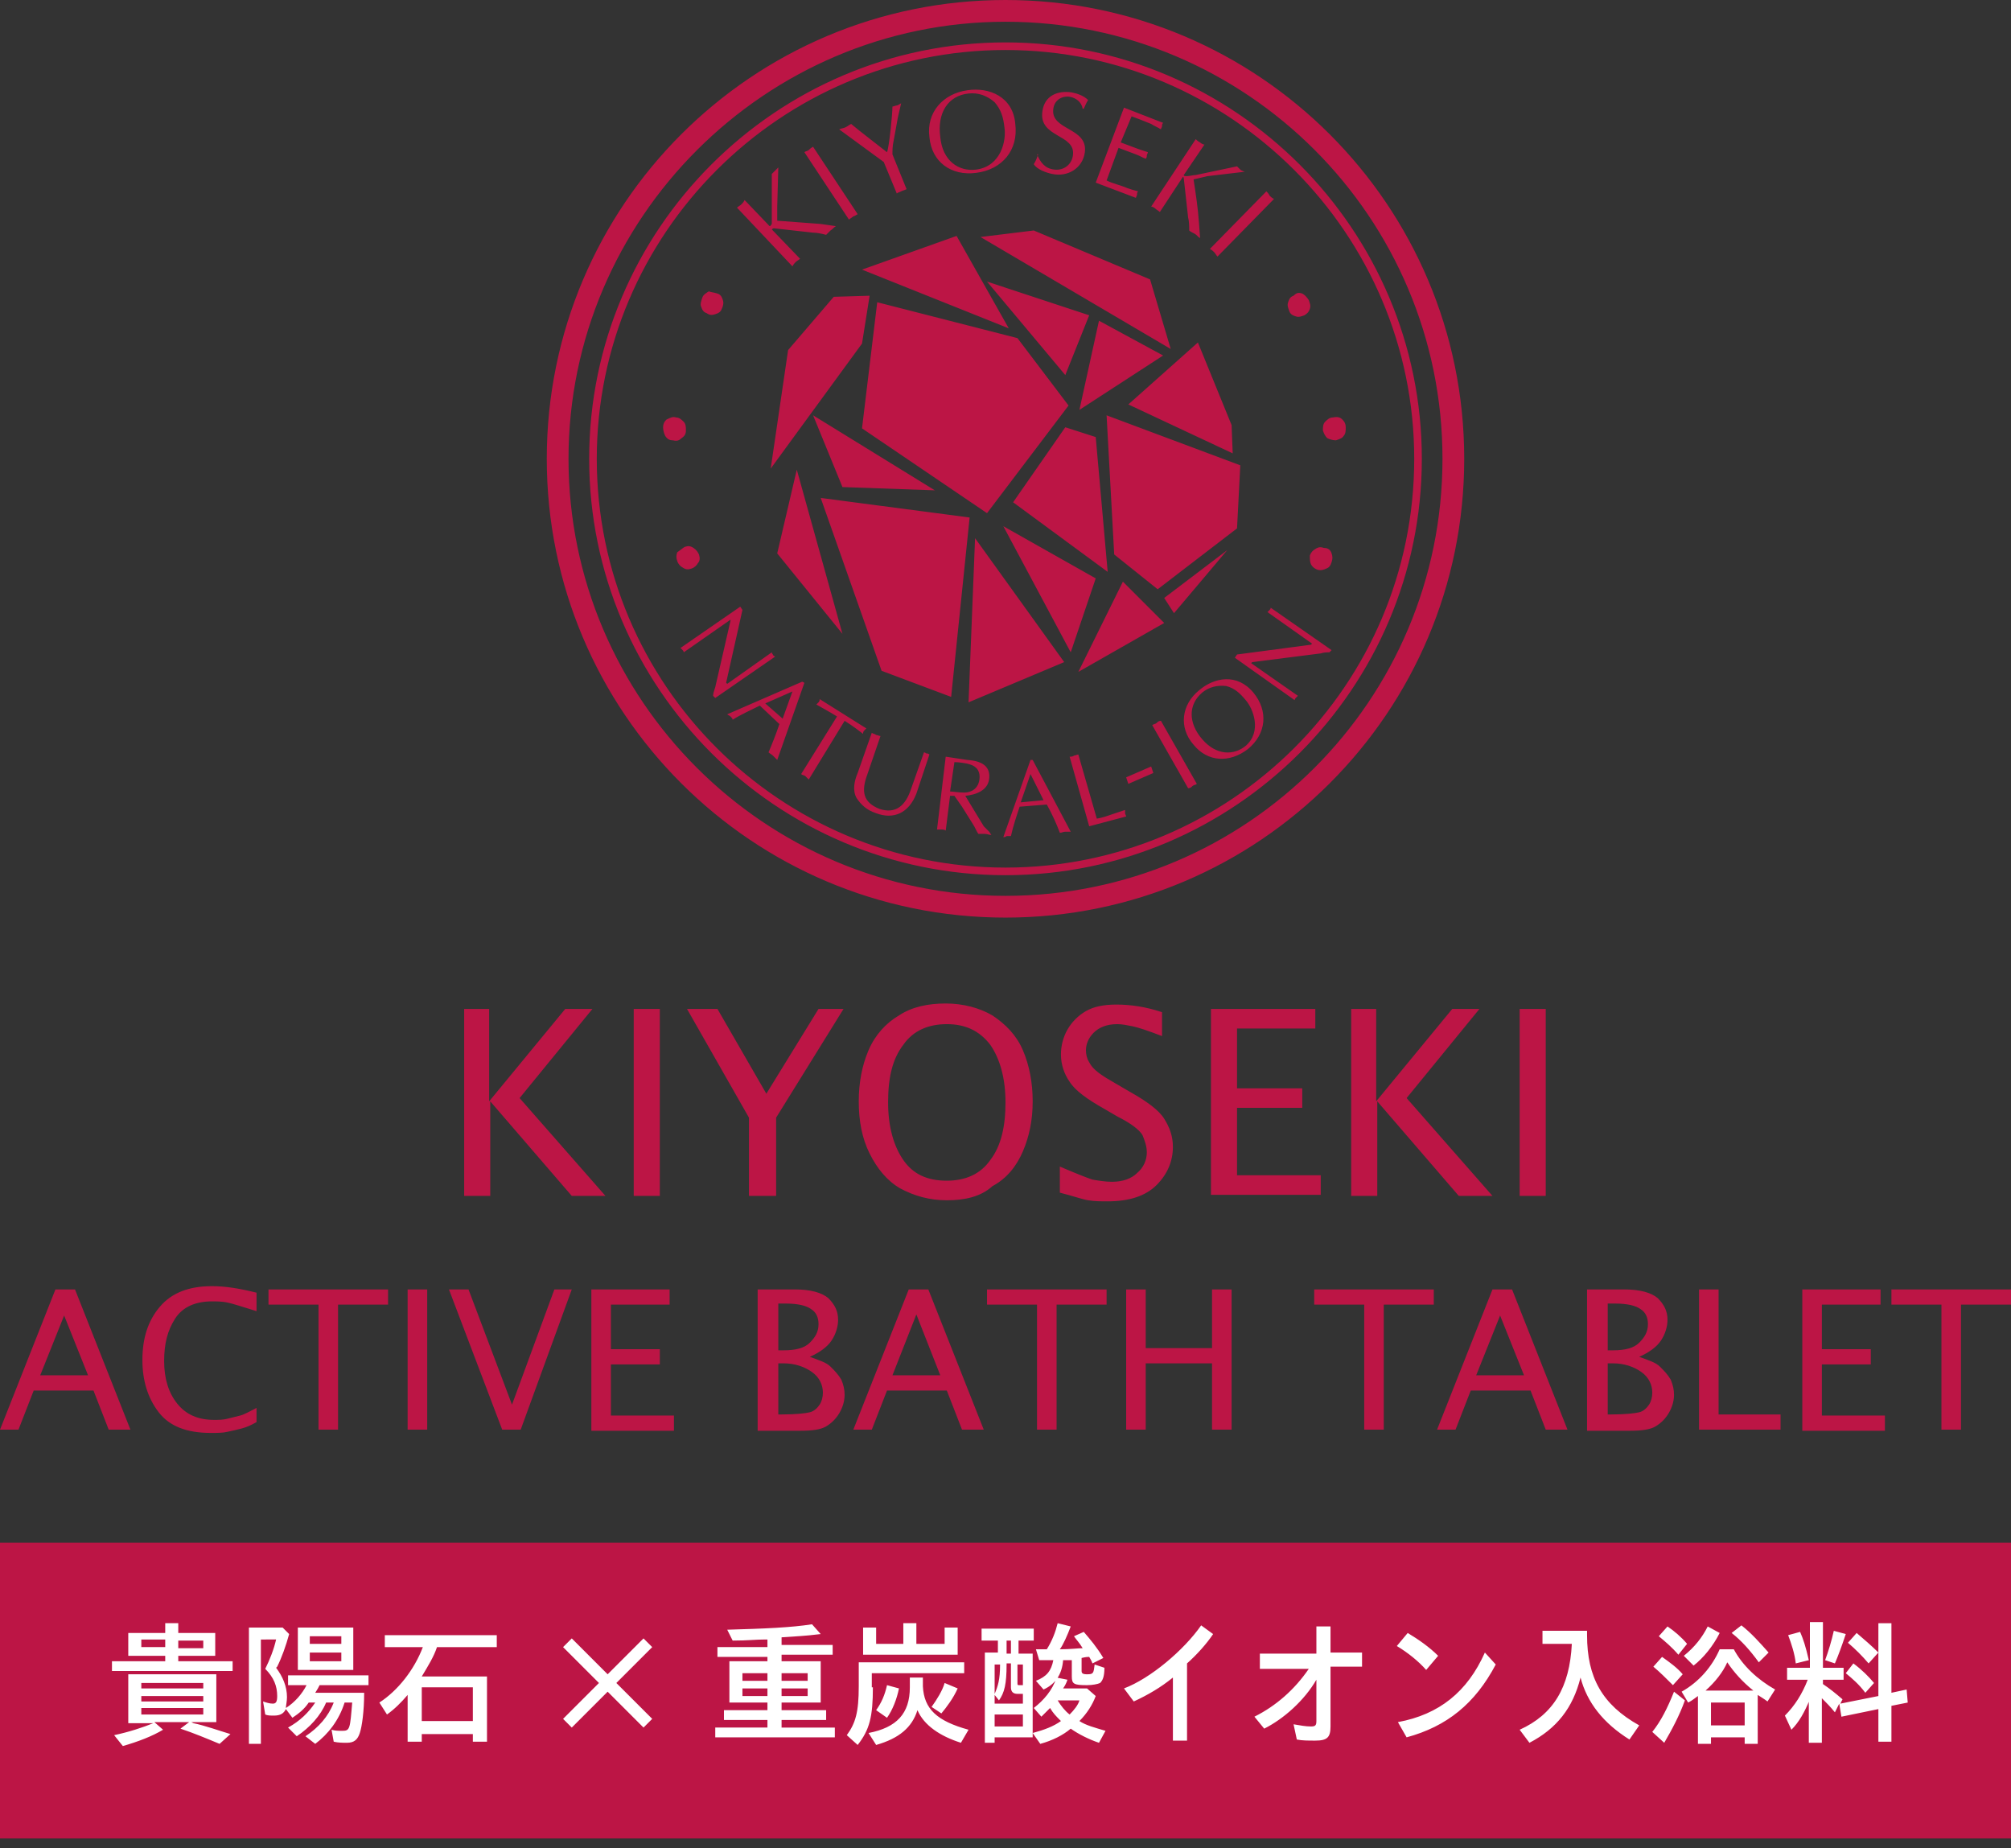
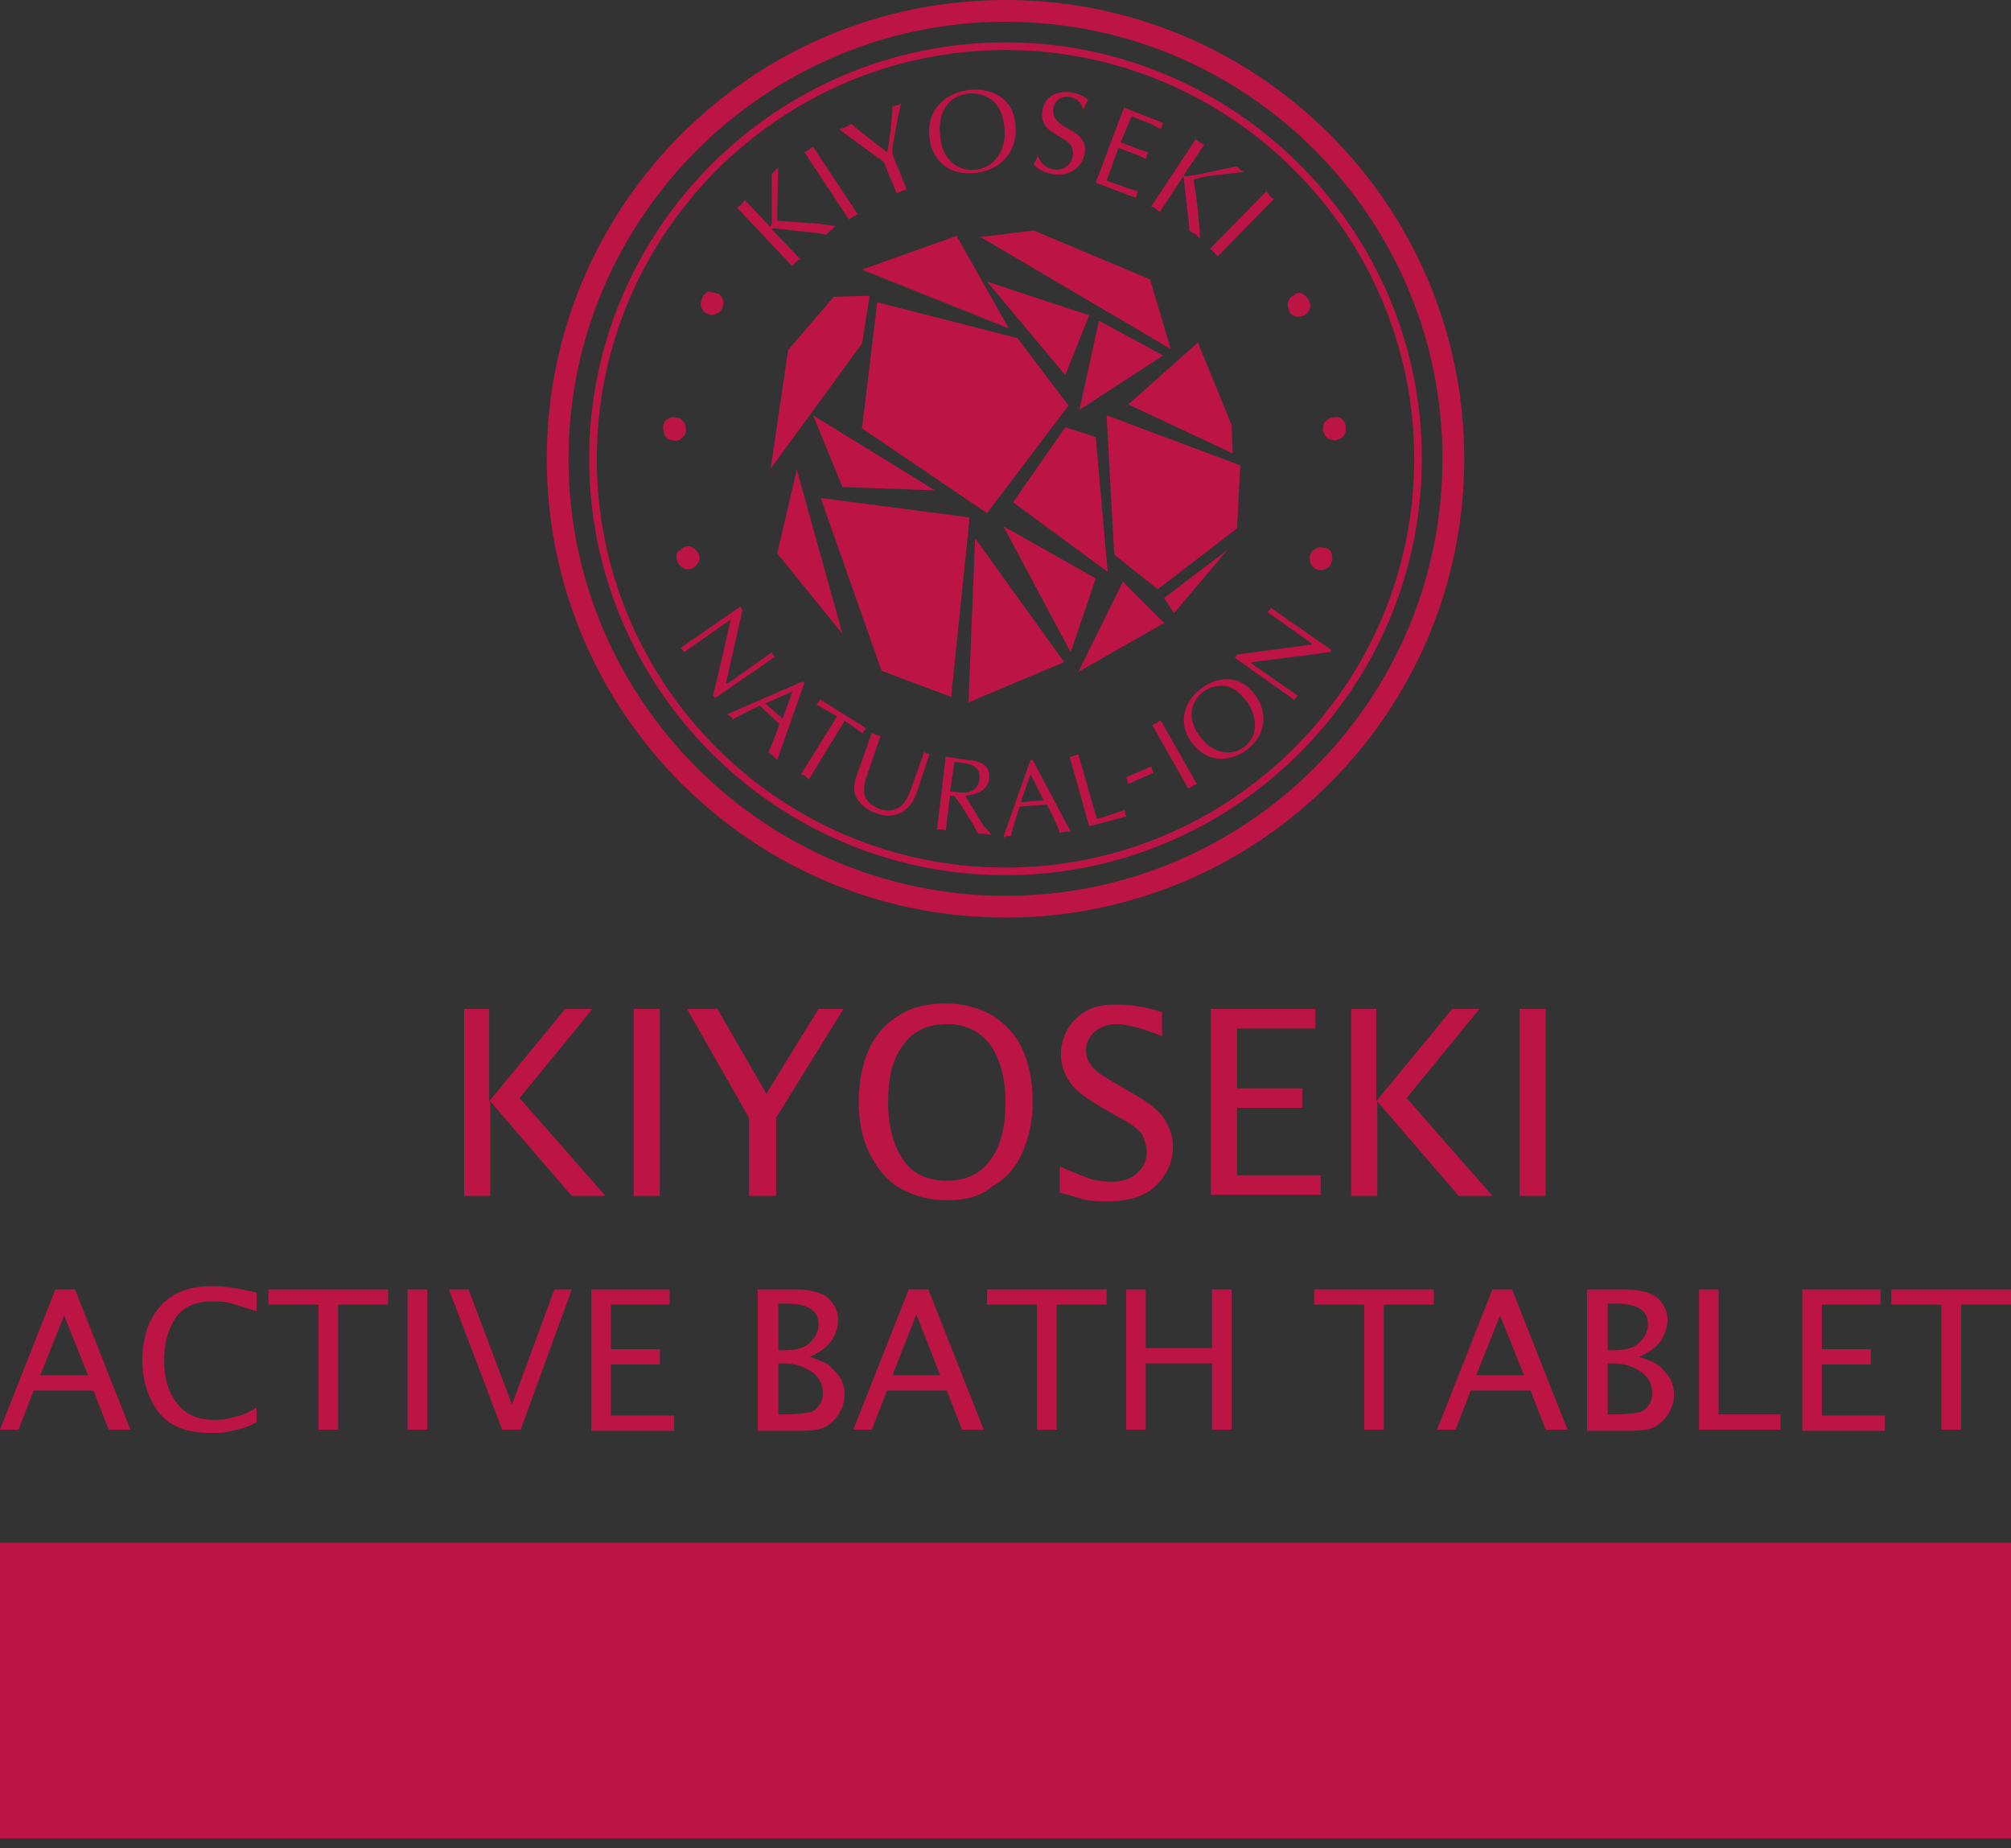
<svg xmlns="http://www.w3.org/2000/svg" version="1.1" id="レイヤー_1" x="0px" y="0px" width="185px" height="170px" viewBox="0 0 185 170" style="enable-background:new 0 0 185 170;" xml:space="preserve">
  <rect x="0" y="0" width="185" height="170" fill="#333333" stroke="none" />
  <style type="text/css"> .st0{fill:#BC1545;} .st1{fill:#FFFFFF;} </style>
  <g>
    <path class="st0" d="M50.3,42.2c0,23.3,18.9,42.2,42.2,42.2c23.3,0,42.2-18.9,42.2-42.2C134.7,18.9,115.8,0,92.5,0 C69.2,0,50.3,18.9,50.3,42.2z M52.3,42.2C52.3,20.1,70.4,2,92.5,2c22.2,0,40.2,18,40.2,40.2c0,22.2-18,40.2-40.2,40.2 C70.4,82.4,52.3,64.4,52.3,42.2z M54.2,42.2c0,21.1,17.2,38.3,38.3,38.3c21.1,0,38.3-17.2,38.3-38.3c0-21.1-17.2-38.3-38.3-38.3 C71.4,3.9,54.2,21.1,54.2,42.2z M54.9,42.2c0-20.7,16.9-37.6,37.6-37.6c20.7,0,37.6,16.9,37.6,37.6c0,20.8-16.9,37.6-37.6,37.6 C71.8,79.8,54.9,63,54.9,42.2z M63,50.3c0.3-0.1,0.5-0.1,0.8,0.1c0.3,0.2,0.4,0.4,0.5,0.6c0.1,0.3,0.1,0.6-0.1,0.8 c-0.1,0.2-0.3,0.4-0.6,0.5c-0.3,0.1-0.5,0.1-0.8-0.1c-0.2-0.1-0.4-0.3-0.5-0.6c-0.1-0.3-0.1-0.5,0-0.8C62.6,50.6,62.8,50.4,63,50.3 z M62.2,38.4c0.3,0,0.5,0.2,0.7,0.4c0.2,0.2,0.2,0.5,0.2,0.8c0,0.3-0.1,0.5-0.4,0.7c-0.2,0.2-0.4,0.3-0.8,0.2 c-0.3,0-0.5-0.1-0.7-0.4c-0.1-0.2-0.2-0.5-0.2-0.8c0-0.3,0.1-0.5,0.3-0.7C61.7,38.4,61.9,38.3,62.2,38.4z M66,27 c0.3,0.1,0.4,0.3,0.5,0.6c0.1,0.3,0,0.6-0.1,0.8c-0.1,0.3-0.3,0.4-0.6,0.5c-0.3,0.1-0.5,0.1-0.8-0.1c-0.3-0.1-0.4-0.3-0.5-0.6 c-0.1-0.2,0-0.5,0.1-0.8c0.1-0.3,0.3-0.4,0.6-0.6C65.5,26.9,65.7,26.9,66,27z M122.5,50.9c0.1,0.3,0.1,0.5,0,0.8 c-0.1,0.3-0.2,0.5-0.5,0.6c-0.2,0.1-0.5,0.2-0.8,0.1c-0.3-0.1-0.5-0.3-0.6-0.5c-0.1-0.2-0.1-0.5-0.1-0.8c0.1-0.3,0.3-0.5,0.5-0.6 c0.3-0.2,0.5-0.2,0.8-0.1C122.2,50.4,122.4,50.6,122.5,50.9z M123.5,38.6c0.2,0.2,0.3,0.4,0.3,0.7c0,0.3,0,0.6-0.2,0.8 c-0.1,0.2-0.4,0.3-0.7,0.4c-0.3,0-0.6-0.1-0.8-0.2c-0.2-0.2-0.3-0.4-0.4-0.7c0-0.3,0-0.6,0.2-0.8c0.2-0.2,0.4-0.4,0.7-0.4 C123.1,38.3,123.3,38.4,123.5,38.6z M119.8,27c0.2,0.1,0.4,0.3,0.6,0.6c0.1,0.3,0.2,0.5,0.1,0.8c-0.1,0.3-0.2,0.4-0.5,0.6 c-0.3,0.1-0.5,0.2-0.8,0.1c-0.3-0.1-0.5-0.2-0.6-0.5c-0.1-0.3-0.2-0.5-0.1-0.8c0.1-0.3,0.2-0.5,0.5-0.6 C119.3,26.9,119.5,26.9,119.8,27z M71.5,19l0,1.3c1.3,0.1,2.6,0.2,4,0.3l1.4,0.2l0,0c-0.2,0.1-0.3,0.3-0.5,0.4 c-0.1,0.1-0.3,0.3-0.4,0.4c-0.4-0.1-0.8-0.2-1.2-0.2l-3.6-0.4c-0.1,0-0.2,0.1-0.2,0.1l2.6,2.7c-0.1,0.1-0.3,0.2-0.4,0.3 c-0.1,0.1-0.2,0.2-0.3,0.4l-5.1-5.4c0.1-0.1,0.3-0.2,0.4-0.3c0.1-0.1,0.2-0.2,0.3-0.4l2.3,2.4c0.1,0,0.1-0.1,0.2-0.2 c0-0.2,0-0.6,0-0.8l0-3.8c0.1-0.1,0.2-0.2,0.3-0.3c0.1-0.1,0.2-0.2,0.3-0.3L71.5,19z M74,14c0.1-0.1,0.3-0.1,0.4-0.2 c0.1-0.1,0.2-0.2,0.4-0.3l4.1,6.2c-0.2,0.1-0.3,0.2-0.4,0.2c-0.1,0.1-0.3,0.2-0.4,0.3L74,14z M83.4,17.4c-0.2,0.1-0.3,0.1-0.5,0.2 c-0.2,0.1-0.3,0.1-0.4,0.2l-1.2-2.9l-4.1-3c0.2-0.1,0.4-0.1,0.6-0.2c0.2-0.1,0.3-0.2,0.5-0.3c0.7,0.6,2.8,2.2,3.3,2.6 c0.2-0.5,0.5-3.5,0.5-4.2c0.1,0,0.3-0.1,0.4-0.1c0.1,0,0.2-0.1,0.4-0.2c-0.1,0.4-0.2,0.9-0.3,1.3l-0.4,2.2 c-0.1,0.4-0.1,0.9-0.1,1.2L83.4,17.4z M92.4,11.7c0.2,1.2-0.3,3.6-2.6,3.9c-1.6,0.2-3.1-0.8-3.3-3c-0.3-2.2,0.7-3.8,2.6-4 c0.9-0.1,1.7,0.2,2.4,0.8C92.1,10.1,92.3,10.8,92.4,11.7z M89.8,15.9c2.4-0.3,3.9-2.1,3.6-4.5C93.2,8.9,91,8,89,8.3 c-2.2,0.3-3.8,2-3.5,4.3C85.7,14.9,87.5,16.2,89.8,15.9z M95.4,14.2c0.3,0.7,0.7,1.3,1.6,1.4c0.9,0.1,1.6-0.5,1.7-1.3 c0.3-2-3.2-1.6-2.8-4.1c0.2-1.4,1.4-1.9,2.7-1.7c0.5,0.1,1.1,0.3,1.5,0.7c-0.2,0.3-0.3,0.6-0.4,0.8l-0.1,0c-0.1-0.6-0.6-1-1.2-1.1 c-0.7-0.1-1.4,0.3-1.5,1.1c-0.3,2,3.2,1.7,2.9,4c-0.2,1.5-1.6,2.3-3,2c-0.5-0.1-1.4-0.4-1.7-0.9c0.2-0.3,0.3-0.6,0.4-0.9L95.4,14.2 z M103.1,13.1l1.6,0.6c0.3,0.1,0.6,0.2,0.9,0.3c0,0.1-0.1,0.2-0.1,0.3c0,0.1,0,0.2-0.1,0.3c-0.3-0.1-0.6-0.3-0.9-0.4l-1.6-0.6 l-1.1,3c0.6,0.3,1.2,0.4,1.9,0.7c0.3,0.1,0.6,0.2,1,0.3c-0.1,0.1-0.1,0.2-0.1,0.3c0,0.1-0.1,0.2-0.1,0.3l-3.7-1.4l2.6-6.9l3.6,1.4 c-0.1,0.1-0.1,0.2-0.1,0.3c0,0.1-0.1,0.2-0.1,0.3c-0.3-0.2-0.6-0.3-0.9-0.5l-1-0.4l-0.8-0.3L103.1,13.1z M111.1,16.2l-1.3,0.3 c0.2,1.3,0.4,2.6,0.5,4l0.1,1.4l0,0c-0.2-0.1-0.3-0.3-0.5-0.4c-0.2-0.1-0.4-0.2-0.5-0.3c0-0.4,0-0.8-0.1-1.2l-0.4-3.6 c0-0.1-0.1-0.2-0.1-0.1l-2.1,3.2c-0.1-0.1-0.3-0.2-0.4-0.3c-0.1-0.1-0.3-0.2-0.4-0.2l4.1-6.2c0.1,0.1,0.2,0.2,0.4,0.3 c0.1,0.1,0.3,0.2,0.4,0.2l-1.9,2.8c0,0.1,0.1,0.1,0.3,0.1c0.2,0,0.6-0.1,0.8-0.1l3.8-0.8c0.1,0.1,0.2,0.2,0.3,0.3 c0.1,0.1,0.2,0.1,0.4,0.2L111.1,16.2z M116.5,17.6c0.1,0.1,0.2,0.2,0.3,0.4c0.1,0.1,0.2,0.2,0.4,0.3l-5.2,5.3 c-0.1-0.1-0.2-0.3-0.3-0.4c-0.1-0.1-0.2-0.2-0.4-0.3L116.5,17.6z M100.8,53.2L98.5,60l-6.2-11.6L100.8,53.2z M89.7,49.5l8.2,11.4 l-8.8,3.7L89.7,49.5z M100.8,40.2l1.1,12.4l-8.7-6.4l4.8-6.9L100.8,40.2z M114.1,42.8l-0.3,5.8l-7.3,5.6l-4-3.2l-0.7-12.8 L114.1,42.8z M90.8,25.9l9.4,3.1l-2.2,5.5L90.8,25.9z M99.2,61.8l4.1-8.3l3.8,3.8L99.2,61.8z M107,32.7l-7.7,5l1.8-8.2L107,32.7z M77.5,44.8l-2.7-6.6L86,45.1L77.5,44.8z M98.3,37.3l-7.5,9.9l-11.5-7.8l1.4-11.6l12.9,3.3L98.3,37.3z M75.5,45.8l13.7,1.8 l-1.7,16.5l-6.4-2.4L75.5,45.8z M73.3,43.2l4.2,15.1l-6-7.4L73.3,43.2z M70.9,43.1l1.6-10.9l4.2-4.9l3.3-0.1l-0.7,4.4L70.9,43.1z M103.8,37.2l6.4-5.7l3.1,7.6l0.1,2.6L103.8,37.2z M79.3,24.8l8.7-3.1l4.8,8.5L79.3,24.8z M90.2,21.8l4.9-0.6l10.7,4.5l1.9,6.4 L90.2,21.8z M108,56.4l-0.9-1.4l5.8-4.4L108,56.4z M65.8,64.2L65.6,64c0-0.2,0.1-0.5,0.2-0.8l1.4-6.1L67.2,57l-4.3,3 c0-0.1-0.1-0.2-0.1-0.2c-0.1-0.1-0.1-0.1-0.2-0.2l5.5-3.8l0.2,0.3l-1.5,6.7l0.1,0.1L71,60c0,0.1,0.1,0.2,0.1,0.2 c0,0.1,0.1,0.1,0.2,0.2L65.8,64.2z M72,66.1l-1.6-1.4l2.5-1.1L72,66.1z M74,62.8l-0.2-0.1l-6.9,3c0.1,0.1,0.2,0.1,0.3,0.2 c0.1,0.1,0.2,0.2,0.2,0.3c0.8-0.5,1.7-0.9,2.5-1.3l1.8,1.7c-0.3,0.9-0.7,1.9-1,2.6c0.1,0.1,0.3,0.2,0.4,0.3 c0.1,0.1,0.2,0.2,0.4,0.4L74,62.8z M74.4,71.7c-0.1-0.1-0.2-0.2-0.3-0.3c-0.1-0.1-0.3-0.1-0.4-0.2l3.3-5.3 c-0.8-0.5-1.4-0.8-1.9-1.1c0.1-0.1,0.1-0.1,0.2-0.2c0.1-0.1,0.1-0.2,0.1-0.3l4.3,2.7c-0.1,0.1-0.1,0.1-0.2,0.2 c-0.1,0.1-0.1,0.2-0.1,0.3c-0.4-0.3-0.9-0.7-1.7-1.2L74.4,71.7z M79.8,71.2c-0.6,1.6-0.4,2.6,1.1,3.2c1.5,0.5,2.4-0.3,2.9-1.8 l1.2-3.4c0.1,0,0.2,0.1,0.2,0.1c0.1,0,0.2,0,0.3,0.1L84.3,73c-0.7,1.8-2.1,2.4-3.7,1.8c-0.9-0.3-1.4-0.8-1.8-1.4 c-0.4-0.7-0.2-1.6,0.1-2.3l1.3-3.7c0.1,0.1,0.3,0.1,0.4,0.2c0.1,0,0.3,0.1,0.4,0.1L79.8,71.2z M87.8,70.1c0.4,0,1.1,0.1,1.4,0.2 c0.7,0.2,1,0.7,0.9,1.4c-0.1,0.8-0.7,1.2-1.4,1.2c-0.5,0-1.1-0.1-1.3-0.1L87.8,70.1z M86.2,76.3c0.1,0,0.3,0,0.4,0 c0.1,0,0.3,0,0.4,0.1l0.4-3.2l0.4,0l0.7,1l1,1.6c0.2,0.3,0.3,0.6,0.5,0.9c0.2,0,0.4,0,0.6,0c0.2,0,0.4,0.1,0.6,0.1l-0.2-0.3 L90.5,76l-1.7-2.8c1-0.1,2.1-0.5,2.2-1.6c0.1-1-0.5-1.6-2-1.7L87,69.6L86.2,76.3z M96,73.6l-2.1,0.2l0.9-2.6L96,73.6z M95,69.9 l-0.2,0l-2.5,7.1c0.1,0,0.2,0,0.3-0.1c0.1,0,0.2,0,0.4,0c0.2-0.9,0.5-1.8,0.8-2.7l2.5-0.2c0.5,0.9,0.9,1.8,1.2,2.6 c0.2,0,0.3-0.1,0.5-0.1c0.2,0,0.3,0,0.5,0L95,69.9z M100.9,75.3c0.6-0.1,1.1-0.3,1.7-0.5c0.3-0.1,0.6-0.2,0.9-0.3 c0,0.1,0,0.2,0,0.3c0,0.1,0.1,0.2,0.1,0.3l-3.4,0.9l-1.8-6.4c0.1,0,0.3,0,0.4-0.1c0.1,0,0.3-0.1,0.4-0.1L100.9,75.3z M103.6,71.5 l2.3-1l0.2,0.6l-2.3,1L103.6,71.5z M106,66.7c0.1-0.1,0.3-0.1,0.4-0.2c0.1-0.1,0.2-0.2,0.4-0.2l3.3,5.8c-0.1,0.1-0.3,0.1-0.4,0.2 c-0.1,0.1-0.2,0.2-0.4,0.2L106,66.7z M114.6,64.4c0.7,0.8,1.5,2.9,0,4.2c-1.1,0.9-2.7,0.9-4-0.6c-1.3-1.5-1.3-3.2,0-4.3 c0.6-0.5,1.4-0.7,2.2-0.6C113.6,63.3,114.1,63.8,114.6,64.4z M114.8,68.9c1.7-1.4,1.9-3.5,0.5-5.2c-1.5-1.8-3.6-1.4-5-0.2 c-1.6,1.3-1.9,3.4-0.5,5C111.1,70.1,113.1,70.2,114.8,68.9z M122.5,59.8l-0.2,0.2c-0.2,0-0.5,0-0.8,0.1l-6.3,0.8l-0.1,0.1l4.3,3 c-0.1,0.1-0.1,0.1-0.2,0.2c-0.1,0.1-0.1,0.2-0.1,0.2l-5.5-3.9l0.2-0.3l6.8-0.9l0.1-0.1l-4.1-2.9c0.1-0.1,0.1-0.1,0.2-0.2 c0.1-0.1,0.1-0.2,0.1-0.2L122.5,59.8z" />
    <path class="st0" d="M42.7,110V92.8H45v8.5l7-8.5h2.5l-6.7,8.2l7.9,9h-3.1l-7.5-8.7v8.7H42.7z M58.3,110V92.8h2.4V110H58.3z M68.9,110v-7.2l-5.7-10h2.8l4.5,7.8l4.8-7.8h2.3l-6.2,10v7.2H68.9z M87.1,110.4c-1.6,0-3-0.4-4.3-1.1c-1.2-0.7-2.1-1.8-2.8-3.2 c-0.7-1.4-1-3-1-4.8c0-1.7,0.3-3.3,0.9-4.7c0.6-1.4,1.6-2.5,2.8-3.2c1.2-0.8,2.7-1.1,4.3-1.1s3.1,0.4,4.3,1.1 c1.2,0.8,2.2,1.8,2.8,3.2c0.6,1.4,0.9,3,0.9,4.7c0,1.7-0.3,3.2-0.9,4.6c-0.6,1.4-1.5,2.5-2.8,3.2C90.2,110.1,88.7,110.4,87.1,110.4 z M87.1,108.6c1.7,0,3.1-0.6,4-1.9c1-1.3,1.4-3.1,1.4-5.3c0-2.2-0.5-4-1.4-5.3c-1-1.3-2.3-1.9-4-1.9s-3.1,0.6-4,1.9 c-1,1.3-1.4,3-1.4,5.3c0,2.2,0.5,4,1.4,5.3C84,108,85.3,108.6,87.1,108.6z M97.5,109.7v-2.4c1.4,0.6,2.4,1,3,1.2 c0.6,0.1,1.2,0.2,1.8,0.2c1,0,1.8-0.3,2.3-0.8c0.6-0.5,0.9-1.2,0.9-1.9c0-0.6-0.2-1.1-0.4-1.6c-0.3-0.5-1.1-1.1-2.3-1.7l-1.2-0.7 c-1.6-0.9-2.7-1.7-3.2-2.5c-0.5-0.7-0.8-1.6-0.8-2.5c0-0.8,0.2-1.6,0.6-2.3s1-1.3,1.7-1.7c0.7-0.4,1.6-0.6,2.8-0.6 c1.3,0,2.7,0.2,4.2,0.7v2.2c-1.3-0.5-2.2-0.8-2.7-0.9c-0.5-0.1-1-0.2-1.4-0.2c-1,0-1.7,0.3-2.2,0.8c-0.5,0.5-0.7,1.1-0.7,1.6 c0,0.4,0.1,0.8,0.3,1.1c0.2,0.4,0.5,0.7,0.9,1c0.4,0.3,0.9,0.6,1.6,1l1.2,0.7c1.6,0.9,2.7,1.7,3.2,2.5c0.5,0.8,0.8,1.6,0.8,2.6 c0,1.3-0.5,2.5-1.5,3.5s-2.5,1.5-4.5,1.5c-0.6,0-1.2,0-1.8-0.1S98.7,110,97.5,109.7z M111.4,110V92.8h9.6v1.8h-7.2v5.5h6v1.8h-6 v6.2h7.7v1.8H111.4z M124.3,110V92.8h2.3v8.5l7-8.5h2.5l-6.7,8.2l7.9,9h-3.1l-7.5-8.7v8.7H124.3z M139.8,110V92.8h2.4V110H139.8z M0,131.5l5.1-12.9h1.8l5.1,12.9h-2l-1.4-3.6H3.1l-1.4,3.6H0z M3.7,126.5h4.4L5.9,121L3.7,126.5z M23.6,130.8 c-0.5,0.3-1,0.5-1.4,0.6c-0.4,0.1-0.8,0.2-1.3,0.3c-0.4,0.1-0.9,0.1-1.5,0.1c-2.2,0-3.8-0.6-4.8-1.9c-1-1.3-1.5-2.9-1.5-4.8 c0-2,0.5-3.6,1.6-4.9s2.7-1.9,4.8-1.9c1.2,0,2.5,0.2,4.1,0.6v1.7c-1.3-0.4-2.2-0.7-2.7-0.8c-0.5-0.1-1-0.1-1.4-0.1 c-1.5,0-2.7,0.5-3.4,1.6c-0.7,1.1-1,2.3-1,3.9c0,1.6,0.4,2.9,1.2,3.9c0.8,1,1.9,1.5,3.4,1.5c0.4,0,0.8,0,1.2-0.1 c0.4-0.1,0.8-0.2,1.2-0.3c0.4-0.1,0.9-0.4,1.5-0.7V130.8z M29.3,131.5v-11.5h-4.6v-1.4h11v1.4h-4.6v11.5H29.3z M37.5,131.5v-12.9 h1.8v12.9H37.5z M46.2,131.5l-4.9-12.9h1.8l4,10.6l3.9-10.6h1.6l-4.7,12.9H46.2z M54.4,131.5v-12.9h7.2v1.4h-5.4v4.1h4.5v1.4h-4.5 v4.7H62v1.4H54.4z M69.7,131.5v-12.9h3.4c1.5,0,2.5,0.3,3.1,0.8c0.6,0.6,0.9,1.2,0.9,2c0,0.6-0.2,1.3-0.6,1.9 c-0.4,0.6-1.1,1.1-2,1.5c0.8,0.3,1.5,0.5,1.9,0.9s0.7,0.7,1,1.2c0.2,0.5,0.3,0.9,0.3,1.4c0,0.6-0.2,1.2-0.5,1.7 c-0.3,0.5-0.7,0.9-1.2,1.2c-0.5,0.3-1.3,0.4-2.4,0.4H69.7z M71.5,124.2h0.6c1.1,0,1.9-0.2,2.4-0.7c0.5-0.5,0.8-1,0.8-1.7 c0-0.6-0.2-1.1-0.7-1.4c-0.4-0.3-1.2-0.5-2.3-0.5h-0.7V124.2z M71.5,130.1h0.4c1.3,0,2.2-0.1,2.6-0.2c0.4-0.1,0.7-0.4,0.9-0.7 c0.2-0.3,0.3-0.7,0.3-1.1c0-0.7-0.3-1.4-1-1.9c-0.7-0.5-1.6-0.8-2.6-0.8h-0.5V130.1z M78.5,131.5l5.1-12.9h1.8l5.1,12.9h-2 l-1.4-3.6h-5.5l-1.4,3.6H78.5z M82.1,126.5h4.4l-2.2-5.6L82.1,126.5z M95.4,131.5v-11.5h-4.6v-1.4h11v1.4h-4.6v11.5H95.4z M103.6,131.5v-12.9h1.8v5.4h6.1v-5.4h1.8v12.9h-1.8v-6.1h-6.1v6.1H103.6z M125.5,131.5v-11.5h-4.6v-1.4h11v1.4h-4.6v11.5H125.5z M132.2,131.5l5.1-12.9h1.8l5.1,12.9h-2l-1.4-3.6h-5.5l-1.4,3.6H132.2z M135.8,126.5h4.4L138,121L135.8,126.5z M146,131.5v-12.9 h3.4c1.5,0,2.5,0.3,3.1,0.8c0.6,0.6,0.9,1.2,0.9,2c0,0.6-0.2,1.3-0.6,1.9c-0.4,0.6-1.1,1.1-2,1.5c0.8,0.3,1.5,0.5,1.9,0.9 s0.7,0.7,1,1.2c0.2,0.5,0.3,0.9,0.3,1.4c0,0.6-0.2,1.2-0.5,1.7c-0.3,0.5-0.7,0.9-1.2,1.2c-0.5,0.3-1.3,0.4-2.4,0.4H146z M147.8,124.2h0.6c1.1,0,1.9-0.2,2.4-0.7c0.5-0.5,0.8-1,0.8-1.7c0-0.6-0.2-1.1-0.7-1.4c-0.4-0.3-1.2-0.5-2.3-0.5h-0.7V124.2z M147.8,130.1h0.4c1.3,0,2.2-0.1,2.6-0.2c0.4-0.1,0.7-0.4,0.9-0.7c0.2-0.3,0.3-0.7,0.3-1.1c0-0.7-0.3-1.4-1-1.9 c-0.7-0.5-1.6-0.8-2.6-0.8h-0.5V130.1z M156.3,131.5v-12.9h1.8v11.5h5.7v1.4H156.3z M165.8,131.5v-12.9h7.2v1.4h-5.4v4.1h4.5v1.4 h-4.5v4.7h5.8v1.4H165.8z M178.6,131.5v-11.5H174v-1.4h11v1.4h-4.6v11.5H178.6z" />
    <rect x="0" y="141.9" class="st0" width="185" height="27.2" />
-     <path class="st1" d="M15.2,149.3h1.2v0.9h3.4v2.1h-3.4v0.5h5v0.9H10.3v-0.9h4.9v-0.5h-3.4v-2.1h3.4V149.3z M17.8,158.5L17.8,158.5 c1,0.2,2.4,0.7,3.4,1l-1,0.9c-1.2-0.5-2.4-1-3.6-1.4l0.8-0.6h-3.2l0.8,0.7c-1,0.6-2.3,1.1-3.7,1.5l-0.8-1c1.4-0.3,2.6-0.7,3.6-1.1 h-2.3V154h8.1v4.4h-2.3L17.8,158.5z M13,155.3h5.7v-0.5H13V155.3z M13,156.5h5.7v-0.5H13V156.5z M13,157.7h5.7v-0.6H13V157.7z M13,151.5h2.2v-0.7H13V151.5z M18.7,150.9h-2.3v0.7h2.3V150.9z M31.7,156.6c-0.5,1.6-1.5,2.9-2.7,3.8l-0.9-0.7 c1.2-0.8,2.1-1.8,2.6-3.1H30c-0.5,1.2-1.5,2.3-2.7,3.1l-0.8-0.8c1.1-0.6,1.9-1.4,2.5-2.3h-0.6c-0.4,0.6-0.9,1-1.5,1.4l-0.6-0.8 c-0.2,0.4-0.5,0.6-1.1,0.6c-0.3,0-0.6,0-0.8-0.1l-0.2-1.2c0.3,0.1,0.6,0.2,0.9,0.2c0.3,0,0.4-0.2,0.4-0.7c0-0.9-0.3-1.7-1.1-2.5 c0.4-0.8,0.8-1.8,1-2.7H24v9.6h-1.1v-10.7H26l0.6,0.6c-0.3,1.1-0.7,2.2-1.1,3l-0.1,0.1l0,0c0.6,0.8,1,1.7,1,2.7 c0,0.4-0.1,0.8-0.1,1c0.8-0.5,1.5-1.3,1.9-2.1h-1.7v-0.9h7.4v0.9h-4.5c-0.1,0.2-0.2,0.4-0.4,0.7h4.5c0,1.7-0.2,3.1-0.4,3.7 c-0.2,0.6-0.5,0.9-1.2,0.9c-0.3,0-0.8,0-1.2-0.1l-0.2-1.1c0.3,0.1,0.7,0.1,1,0.1c0.7,0,0.7-0.2,0.9-2.6H31.7z M32.5,153.6h-5.1 v-3.9h5.1V153.6z M28.5,151.2h2.9v-0.7h-2.9V151.2z M28.5,152.8h2.9V152h-2.9V152.8z M44.8,154.1v6.1h-1.3v-0.7h-4.7v0.7h-1.3v-4.3 c-0.6,0.7-1.2,1.3-1.9,1.8l-0.7-1.1c1.7-1.1,3.2-3,4-5.1h-3.5v-1.1h10.3v1.1h-5.5c-0.3,0.9-0.8,1.7-1.4,2.7H44.8z M38.8,158.3h4.7 v-3.1h-4.7V158.3z M60,158.1l-0.8,0.8l-3.3-3.3l-3.3,3.3l-0.8-0.8l3.3-3.3l-3.3-3.3l0.8-0.8l3.3,3.3l3.3-3.3l0.8,0.8l-3.3,3.3 L60,158.1z M70.6,152.4H66v-0.9h4.6v-0.7l-0.2,0c-0.9,0-1.6,0.1-3,0.1l-0.5-1c3.5-0.1,5.9-0.2,7.8-0.5l0.8,0.9 c-1.6,0.2-2.3,0.2-3.6,0.3v0.7h4.7v0.9h-4.7v0.6h3.6v3.8h-3.6v0.7H76v0.9h-4.1v0.7h4.9v0.9H65.8v-0.9h4.8v-0.7h-4v-0.9h4v-0.7h-3.5 v-3.8h3.5V152.4z M68.3,153.9v0.7h2.3v-0.7H68.3z M68.3,155.3v0.7h2.3v-0.7H68.3z M71.9,154.6h2.4v-0.7h-2.4V154.6z M71.9,156h2.4 v-0.7h-2.4V156z M80.3,155.2c0,2.7-0.3,3.9-1.4,5.3l-1-0.9c0.8-1.1,1.1-2.1,1.1-4.5v-2.2h9.7v1h-8.5V155.2z M86.9,151.2v-1.5h1.2 v2.5h-8.7v-2.5h1.2v1.5h2.5v-1.9h1.2v1.9H86.9z M84.9,155.1c0.1,2.1,1.3,3.2,4.2,4l-0.7,1.2c-1.9-0.6-3.4-1.6-4-3 c-0.5,1.6-1.7,2.6-3.8,3.2l-0.7-1.1c2.6-0.5,3.8-1.8,3.8-4.2v-0.9h1.2V155.1z M80.6,157.3c0.5-0.7,0.8-1.4,1-2.3l1.1,0.3 c-0.2,1-0.6,2-1.1,2.7L80.6,157.3z M85.7,157c0.5-0.7,1-1.5,1.2-2.2l1.2,0.5c-0.4,0.9-1,1.7-1.5,2.3L85.7,157z M91.8,150.9h-1.5 v-1.1h4.8v1.1h-1.4v1.2H95v7.7h-3.5v0.5h-0.9v-8.3h1.2V150.9z M92.6,153.1c0,1.8-0.2,2.6-0.7,3.3l-0.4-0.5v0.8h2.6v-0.9h-0.5 c-0.4,0-0.6-0.2-0.6-0.6v-2.2H92.6z M91.5,153.1v2.7c0.3-0.7,0.5-1.3,0.5-2.7H91.5z M91.5,158.8h2.6v-1.1h-2.6V158.8z M93,152.1 v-1.2h-0.4v1.2H93z M93.6,154.8c0,0.2,0,0.2,0.2,0.2h0.3v-1.9h-0.5V154.8z M100.8,156c-0.3,0.8-0.8,1.6-1.5,2.3 c0.6,0.4,1.4,0.6,2.4,0.9l-0.6,1.1c-0.9-0.3-1.9-0.8-2.6-1.3c-0.7,0.6-1.7,1.1-2.8,1.4l-0.7-1c1.1-0.3,1.9-0.6,2.6-1.1 c-0.5-0.5-0.7-0.7-1-1.2c-0.3,0.3-0.5,0.5-0.8,0.8l-0.7-0.8c0.9-0.7,1.7-1.6,2.1-2.8l1,0.2c-0.1,0.3-0.2,0.5-0.4,0.8h2.2L100.8,156 z M96.6,152.7L96.6,152.7l-0.4,0l-0.6,0l-0.3-1h0.4l0.2,0l0.4,0c0.5-0.8,0.8-1.6,1-2.4l1.2,0.3c-0.3,0.8-0.7,1.7-1,2.1 c1,0,1.7-0.1,2.1-0.1c-0.3-0.5-0.6-0.8-0.8-1.1l0.9-0.4c0.6,0.7,1.2,1.4,1.8,2.4l-1,0.5c-0.1-0.3-0.2-0.4-0.3-0.6 c-0.1,0-0.3,0-0.7,0.1v1.2c0,0.2,0.1,0.3,0.5,0.3c0.6,0,0.6-0.1,0.7-0.9l0.9,0.3c0,0.9-0.2,1.2-0.4,1.4c-0.2,0.1-0.7,0.2-1.2,0.2 c-1.2,0-1.4-0.1-1.4-0.8v-1.5l-0.2,0l-0.2,0l-0.4,0c-0.1,1.3-0.7,2.2-1.8,2.7l-0.7-0.8c1-0.4,1.4-0.9,1.6-1.9L96.6,152.7z M97.3,156.4c0.3,0.5,0.7,1,1.1,1.3c0.4-0.4,0.8-0.9,0.9-1.3H97.3L97.3,156.4z M109.3,160.1h-1.4v-5.8c-1.1,0.9-2.3,1.6-3.6,2.2 l-0.9-1.2c2.4-0.9,5.5-3.5,7.1-5.8l1.1,0.8c-0.6,0.9-1.5,1.9-2.4,2.7V160.1z M115.9,153.4v-1.3h5.2v-2.5h1.3v2.4h2.9v1.3h-2.9v5.5 c0,1-0.3,1.3-1.4,1.3c-0.7,0-1.2,0-1.7-0.1l-0.3-1.4c0.6,0.1,1.1,0.2,1.6,0.2c0.4,0,0.5-0.1,0.5-0.5v-3.8c-1.1,1.9-3,3.6-4.8,4.5 l-0.9-1.1c2-1,3.7-2.5,5-4.4H115.9z M131.2,153.6c-0.7-0.8-1.7-1.6-2.7-2.2l1-1.2c1,0.6,2,1.3,2.8,2.1L131.2,153.6z M128.6,158.4 c3.8-0.7,6.4-2.8,8-6.4l1,1.1c-1.9,3.6-4.5,5.7-8.2,6.7L128.6,158.4z M146,150.4c0,3.9,1.4,6.4,4.8,8.3l-0.9,1.3 c-2.4-1.5-3.9-3.4-4.5-5.7c-0.7,2.8-2.2,4.7-4.7,6l-0.9-1.2c3.1-1.4,4.6-3.9,4.8-7.9h-2.7v-1.2h4.1V150.4z M152,159.3 c0.8-1,1.4-2.2,2-3.7l1,0.8c-0.5,1.4-1.2,2.7-1.9,3.9L152,159.3z M153.9,155c-0.6-0.6-1.2-1.2-1.8-1.7l0.8-0.9 c0.7,0.5,1.4,1,1.9,1.6L153.9,155z M154.4,152.2c-0.6-0.7-1.2-1.2-1.8-1.7l0.8-0.9c0.6,0.4,1.3,1,1.8,1.6L154.4,152.2z M161.7,160.4h-1.2v-0.6h-3.1v0.6h-1.2V156c-0.3,0.2-0.5,0.4-0.9,0.6l-0.6-1c1.6-0.9,2.8-2.3,3.5-3.9h1.3c0.8,1.5,2.2,2.8,3.8,3.7 l-0.7,1.1c-0.4-0.3-0.6-0.4-0.9-0.6V160.4z M154.9,152.3c1-0.8,1.7-1.7,2.2-2.7l1.1,0.6c-0.6,1.2-1.5,2.3-2.4,3L154.9,152.3z M161.3,155.5c-1-0.8-1.8-1.7-2.4-2.6c-0.4,0.9-1.1,1.8-2,2.6H161.3z M157.4,158.7h3.1v-2.1h-3.1V158.7z M161.8,152.9 c-0.8-1.1-1.6-2-2.5-2.7l0.9-0.7c0.9,0.7,1.7,1.6,2.5,2.5L161.8,152.9z M166.5,156.3c-0.5,1.2-1,2.1-1.7,2.8l-0.6-1.3 c0.9-0.9,1.6-2,2.1-3.3h-1.9v-1.1h2.1v-4.2h1.2v4.2h1.9v1.1h-1.9v0.4c0.6,0.4,1.1,0.8,1.8,1.4l-0.2,0.4l3.5-0.7v-6.7h1.2v6.4 l1.4-0.3l0.1,1.2l-1.5,0.3v3.3h-1.2v-3l-3.4,0.7l-0.2-1.2l-0.4,0.8c-0.4-0.5-0.8-0.9-1.2-1.3v4.1h-1.2V156.3z M165.2,153 c-0.1-0.9-0.4-1.8-0.7-2.6l1.1-0.3c0.3,0.7,0.5,1.3,0.8,2.6L165.2,153z M167.9,152.7c0.3-0.8,0.6-1.8,0.8-2.7l1.1,0.3 c-0.4,1.2-0.7,2-1,2.7L167.9,152.7z M171.6,155.7c-0.6-0.8-1.2-1.3-1.8-1.8l0.7-0.9c0.8,0.6,1.4,1.2,1.9,1.8L171.6,155.7z M171.9,153c-0.6-0.7-1.2-1.3-1.9-1.9l0.8-0.9c0.7,0.6,1.4,1.2,2,1.8L171.9,153z" />
  </g>
</svg>